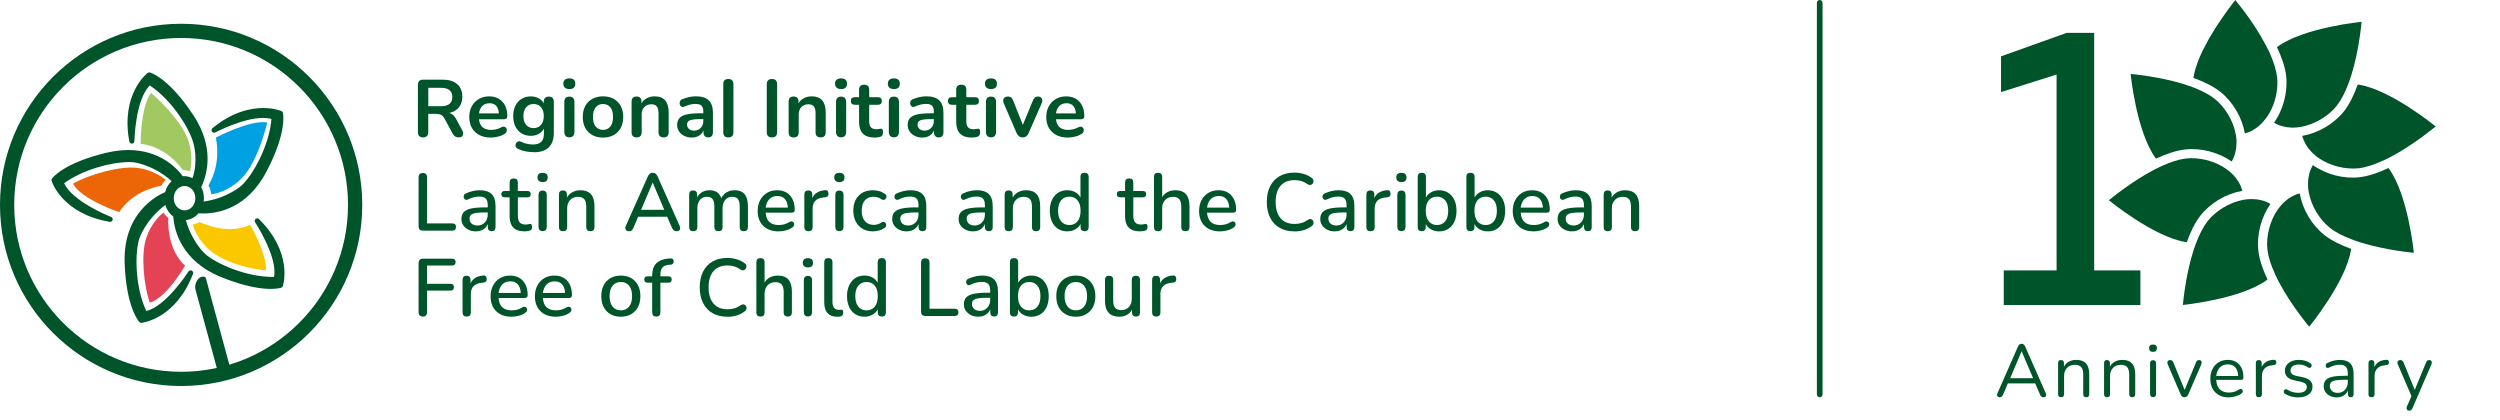
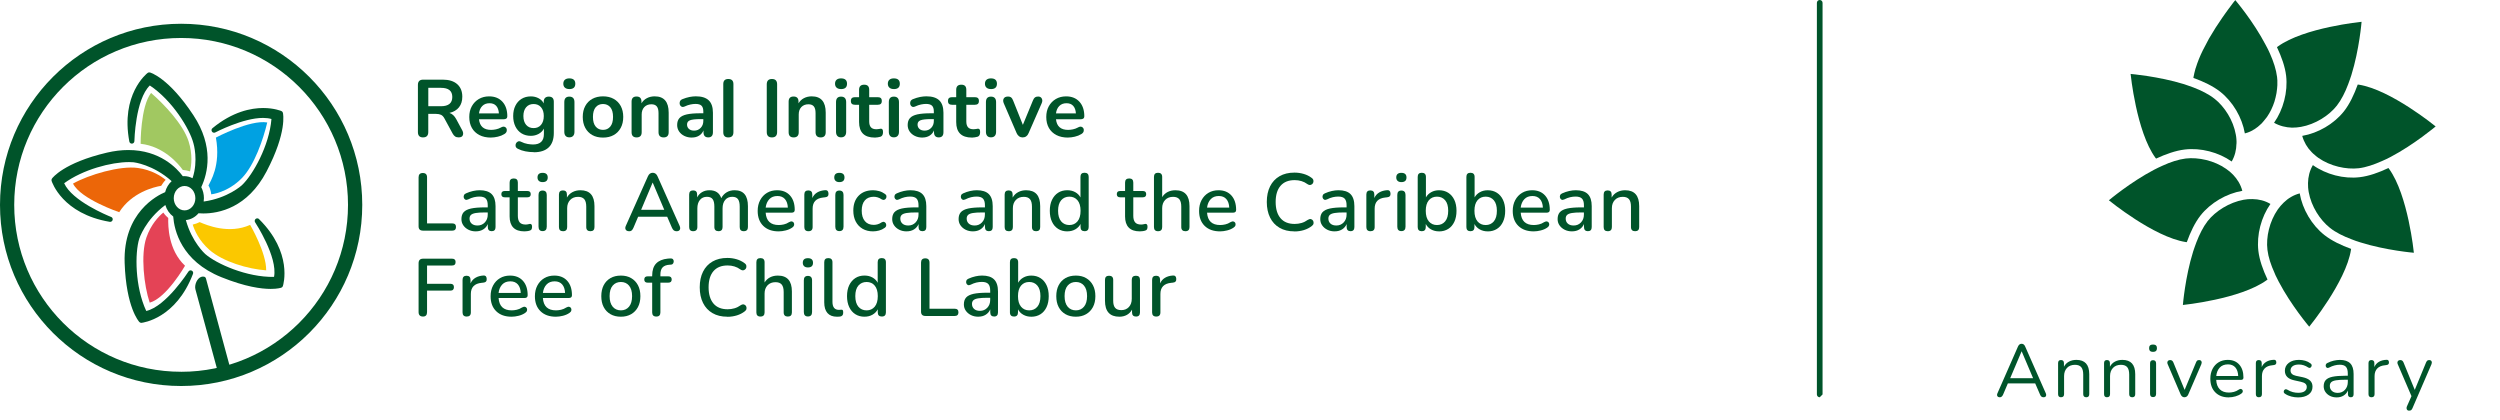
<svg xmlns="http://www.w3.org/2000/svg" width="256" height="43" viewBox="0 0 256 43" fill="none">
  <g clip-path="url(#clip0_2713_6082)">
    <path d="M204.782 40.68C204.661 40.68 204.576 40.639 204.529 40.56C204.483 40.48 204.488 40.376 204.546 40.255L206.641 35.485C206.723 35.298 206.846 35.202 207.013 35.202C207.09 35.202 207.159 35.224 207.221 35.268C207.285 35.312 207.337 35.383 207.378 35.485L209.481 40.255C209.536 40.376 209.544 40.48 209.503 40.56C209.462 40.639 209.382 40.68 209.259 40.68C209.168 40.68 209.095 40.656 209.037 40.609C208.982 40.56 208.935 40.491 208.9 40.401L208.403 39.257H205.606L205.119 40.401C205.036 40.59 204.924 40.683 204.776 40.683L204.782 40.68ZM207.008 35.986L205.843 38.728H208.189L207.024 35.986H207.008Z" fill="#00542A" />
    <path d="M211.052 40.68C210.849 40.68 210.748 40.573 210.748 40.359V37.182C210.748 36.973 210.846 36.869 211.043 36.869C211.241 36.869 211.348 36.973 211.348 37.182V37.554C211.469 37.321 211.642 37.146 211.866 37.028C212.088 36.91 212.34 36.852 212.62 36.852C213.5 36.852 213.939 37.341 213.939 38.317V40.359C213.939 40.573 213.838 40.68 213.635 40.68C213.432 40.68 213.322 40.573 213.322 40.359V38.355C213.322 38.01 213.254 37.757 213.119 37.598C212.985 37.439 212.771 37.357 212.475 37.357C212.135 37.357 211.864 37.461 211.663 37.672C211.463 37.883 211.362 38.163 211.362 38.514V40.357C211.362 40.571 211.257 40.677 211.049 40.677L211.052 40.68Z" fill="#00542A" />
    <path d="M215.76 40.68C215.557 40.68 215.456 40.573 215.456 40.359V37.182C215.456 36.973 215.554 36.869 215.751 36.869C215.949 36.869 216.056 36.973 216.056 37.182V37.554C216.176 37.321 216.35 37.146 216.574 37.028C216.796 36.91 217.048 36.852 217.328 36.852C218.208 36.852 218.647 37.341 218.647 38.317V40.359C218.647 40.573 218.545 40.68 218.342 40.68C218.14 40.68 218.03 40.573 218.03 40.359V38.355C218.03 38.01 217.962 37.757 217.827 37.598C217.693 37.439 217.479 37.357 217.183 37.357C216.843 37.357 216.572 37.461 216.371 37.672C216.171 37.883 216.069 38.163 216.069 38.514V40.357C216.069 40.571 215.965 40.677 215.757 40.677L215.76 40.68Z" fill="#00542A" />
    <path d="M220.47 36.033C220.201 36.033 220.067 35.907 220.067 35.652C220.067 35.397 220.201 35.279 220.47 35.279C220.739 35.279 220.873 35.403 220.873 35.652C220.873 35.902 220.739 36.033 220.47 36.033ZM220.47 40.664C220.267 40.664 220.166 40.552 220.166 40.33V37.212C220.166 36.993 220.267 36.883 220.47 36.883C220.673 36.883 220.783 36.993 220.783 37.212V40.33C220.783 40.555 220.678 40.664 220.47 40.664Z" fill="#00542A" />
    <path d="M223.693 40.681C223.514 40.681 223.383 40.582 223.295 40.384L221.976 37.305C221.923 37.187 221.921 37.086 221.968 37.001C222.014 36.916 222.105 36.872 222.242 36.872C222.379 36.872 222.489 36.954 222.554 37.116L223.706 39.926L224.871 37.116C224.907 37.026 224.948 36.96 224.992 36.924C225.038 36.889 225.105 36.872 225.189 36.872C225.307 36.872 225.384 36.916 225.425 37.001C225.466 37.089 225.463 37.187 225.417 37.297L224.084 40.382C224.002 40.579 223.87 40.678 223.687 40.678L223.693 40.681Z" fill="#00542A" />
    <path d="M228.235 40.694C227.651 40.694 227.188 40.524 226.848 40.178C226.508 39.836 226.338 39.37 226.338 38.78C226.338 38.399 226.415 38.062 226.565 37.771C226.719 37.48 226.927 37.253 227.193 37.094C227.459 36.935 227.769 36.852 228.12 36.852C228.622 36.852 229.017 37.014 229.301 37.335C229.587 37.659 229.729 38.1 229.729 38.665C229.729 38.821 229.642 38.901 229.464 38.901H226.941C226.961 39.323 227.084 39.644 227.306 39.866C227.528 40.088 227.841 40.198 228.235 40.198C228.402 40.198 228.573 40.176 228.745 40.132C228.918 40.088 229.085 40.011 229.247 39.899C229.365 39.822 229.461 39.808 229.54 39.852C229.62 39.899 229.659 39.967 229.661 40.06C229.661 40.154 229.611 40.236 229.505 40.307C229.338 40.431 229.137 40.524 228.907 40.59C228.677 40.656 228.452 40.688 228.232 40.688L228.235 40.694ZM228.134 37.313C227.783 37.313 227.506 37.423 227.303 37.639C227.1 37.859 226.98 38.144 226.944 38.5H229.192C229.176 38.125 229.079 37.831 228.899 37.623C228.718 37.415 228.463 37.31 228.134 37.31V37.313Z" fill="#00542A" />
    <path d="M231.312 40.681C231.104 40.681 230.999 40.574 230.999 40.36V37.182C230.999 36.974 231.098 36.87 231.296 36.87C231.493 36.87 231.6 36.974 231.6 37.182V37.585C231.701 37.352 231.858 37.174 232.071 37.048C232.285 36.922 232.537 36.856 232.834 36.845C232.995 36.828 233.083 36.911 233.094 37.089C233.11 37.267 233.018 37.366 232.82 37.385L232.697 37.401C232.345 37.432 232.08 37.541 231.896 37.733C231.712 37.925 231.622 38.183 231.622 38.515V40.357C231.622 40.571 231.518 40.678 231.309 40.678L231.312 40.681Z" fill="#00542A" />
    <path d="M235.32 40.694C235.092 40.694 234.862 40.664 234.632 40.606C234.402 40.549 234.185 40.453 233.988 40.321C233.897 40.266 233.851 40.192 233.854 40.104C233.854 40.017 233.889 39.945 233.958 39.896C234.023 39.847 234.108 39.847 234.21 39.896C234.407 40.019 234.599 40.102 234.785 40.151C234.972 40.2 235.156 40.222 235.337 40.222C235.627 40.222 235.844 40.17 235.992 40.063C236.14 39.956 236.214 39.811 236.214 39.63C236.214 39.487 236.165 39.375 236.069 39.29C235.972 39.205 235.819 39.142 235.611 39.095L234.917 38.942C234.287 38.805 233.971 38.478 233.971 37.966C233.971 37.631 234.106 37.362 234.372 37.157C234.638 36.951 234.988 36.852 235.419 36.852C235.638 36.852 235.849 36.883 236.052 36.94C236.255 36.998 236.439 37.091 236.601 37.217C236.686 37.278 236.724 37.352 236.716 37.439C236.705 37.527 236.667 37.593 236.598 37.642C236.529 37.692 236.447 37.683 236.351 37.623C236.197 37.522 236.044 37.447 235.885 37.398C235.726 37.349 235.573 37.327 235.419 37.327C235.134 37.327 234.92 37.382 234.772 37.494C234.624 37.607 234.55 37.752 234.55 37.936C234.55 38.221 234.739 38.404 235.114 38.484L235.808 38.629C236.132 38.7 236.379 38.813 236.549 38.969C236.718 39.126 236.801 39.334 236.801 39.597C236.801 39.937 236.667 40.206 236.398 40.401C236.129 40.595 235.77 40.694 235.323 40.694H235.32Z" fill="#00542A" />
    <path d="M239.282 40.694C239.027 40.694 238.802 40.645 238.599 40.546C238.399 40.447 238.24 40.31 238.122 40.138C238.004 39.965 237.946 39.773 237.946 39.559C237.946 39.29 238.015 39.076 238.155 38.92C238.295 38.764 238.525 38.649 238.849 38.58C239.172 38.512 239.611 38.476 240.17 38.476H240.414V38.24C240.414 37.925 240.348 37.697 240.219 37.557C240.091 37.418 239.882 37.349 239.6 37.349C239.422 37.349 239.243 37.371 239.063 37.418C238.882 37.464 238.695 37.538 238.503 37.64C238.416 37.686 238.344 37.694 238.286 37.667C238.229 37.64 238.188 37.593 238.166 37.53C238.144 37.467 238.144 37.401 238.166 37.333C238.188 37.264 238.237 37.212 238.314 37.176C238.534 37.064 238.753 36.984 238.972 36.932C239.194 36.883 239.403 36.855 239.6 36.855C240.077 36.855 240.43 36.973 240.663 37.206C240.894 37.44 241.009 37.804 241.009 38.295V40.36C241.009 40.573 240.916 40.68 240.727 40.68C240.529 40.68 240.43 40.573 240.43 40.36V39.987C240.334 40.206 240.187 40.379 239.986 40.505C239.786 40.631 239.55 40.694 239.282 40.694ZM239.38 40.231C239.685 40.231 239.935 40.127 240.126 39.915C240.318 39.704 240.417 39.436 240.417 39.112V38.884H240.181C239.77 38.884 239.446 38.904 239.211 38.942C238.975 38.98 238.81 39.046 238.714 39.139C238.618 39.233 238.574 39.361 238.574 39.523C238.574 39.732 238.646 39.902 238.791 40.033C238.936 40.165 239.134 40.231 239.38 40.231Z" fill="#00542A" />
    <path d="M242.846 40.681C242.638 40.681 242.534 40.574 242.534 40.36V37.182C242.534 36.974 242.633 36.87 242.83 36.87C243.027 36.87 243.134 36.974 243.134 37.182V37.585C243.235 37.352 243.392 37.174 243.606 37.048C243.82 36.922 244.072 36.856 244.368 36.845C244.53 36.828 244.618 36.911 244.628 37.089C244.645 37.267 244.551 37.366 244.354 37.385L244.231 37.401C243.88 37.432 243.614 37.541 243.43 37.733C243.246 37.925 243.156 38.183 243.156 38.515V40.357C243.156 40.571 243.052 40.678 242.844 40.678L242.846 40.681Z" fill="#00542A" />
    <path d="M246.696 42.051C246.578 42.051 246.502 42.008 246.46 41.917C246.42 41.829 246.422 41.728 246.469 41.615L246.935 40.565L245.534 37.305C245.482 37.187 245.482 37.086 245.531 37.001C245.58 36.916 245.671 36.872 245.808 36.872C245.945 36.872 246.055 36.954 246.121 37.116L247.272 39.926L248.429 37.116C248.471 37.026 248.514 36.96 248.559 36.924C248.605 36.889 248.671 36.872 248.756 36.872C248.874 36.872 248.95 36.916 248.992 37.001C249.032 37.089 249.03 37.187 248.983 37.297L247.034 41.807C246.992 41.898 246.949 41.961 246.899 41.997C246.85 42.032 246.784 42.049 246.696 42.049V42.051Z" fill="#00542A" />
-     <path d="M214.441 27.69H219.177V31.235H205.184V27.69H210.594V7.634L204.905 9.429V5.769L211.623 3.367H214.444V27.693L214.441 27.69Z" fill="#00542A" />
    <path d="M229.014 14.704C229.003 15.343 228.855 15.971 228.525 16.538C227.179 15.589 225.353 15.112 223.708 15.312C222.781 15.422 221.773 15.781 220.786 16.239C220.767 16.22 220.736 16.19 220.717 16.16C218.762 13.478 218.175 7.572 218.175 7.572C218.175 7.572 221.027 7.811 223.65 8.62C223.802 8.669 223.96 8.729 224.109 8.779C224.268 8.828 224.427 8.888 224.588 8.949C225.417 9.267 226.184 9.648 226.773 10.117C227.802 10.926 228.69 12.321 228.948 13.788C228.978 13.939 228.998 14.087 229.008 14.246C229.019 14.397 229.027 14.556 229.019 14.704H229.014Z" fill="#00542A" />
    <path d="M229.611 19.541C227.985 19.821 226.359 20.767 225.334 22.064C224.755 22.801 224.298 23.769 223.928 24.797C223.889 24.797 223.859 24.797 223.818 24.786C220.536 24.268 215.949 20.509 215.949 20.509C215.949 20.509 218.134 18.664 220.566 17.389C220.706 17.309 220.854 17.238 221.005 17.169C221.156 17.09 221.303 17.03 221.455 16.961C222.26 16.591 223.081 16.322 223.818 16.232C225.115 16.081 226.741 16.44 227.955 17.29C228.084 17.381 228.205 17.468 228.325 17.57C228.446 17.671 228.555 17.778 228.665 17.888C229.104 18.346 229.444 18.894 229.614 19.544L229.611 19.541Z" fill="#00542A" />
    <path d="M231.257 25.694C231.367 26.632 231.726 27.638 232.194 28.625C232.164 28.644 232.145 28.666 232.115 28.685C229.423 30.64 223.527 31.23 223.527 31.23C223.527 31.23 223.758 28.378 224.575 25.765C224.624 25.606 224.674 25.456 224.734 25.296C224.784 25.137 224.843 24.978 224.904 24.828C225.222 24 225.603 23.232 226.061 22.642C226.87 21.614 228.276 20.729 229.741 20.457C229.891 20.438 230.039 20.416 230.19 20.397C230.349 20.386 230.5 20.386 230.659 20.386C231.298 20.397 231.926 20.545 232.493 20.885C231.544 22.231 231.068 24.046 231.257 25.691V25.694Z" fill="#00542A" />
    <path d="M240.752 25.486C240.74 25.516 240.74 25.554 240.74 25.584C240.223 28.866 236.464 33.453 236.464 33.453C236.464 33.453 234.618 31.279 233.343 28.847C233.263 28.696 233.193 28.559 233.124 28.408C233.044 28.258 232.973 28.11 232.915 27.951C232.546 27.142 232.277 26.336 232.186 25.587C232.027 24.29 232.394 22.675 233.244 21.45C233.335 21.329 233.426 21.2 233.524 21.09C233.623 20.97 233.733 20.86 233.845 20.75C234.303 20.301 234.851 19.972 235.49 19.802C235.769 21.417 236.716 23.043 238.023 24.071C238.761 24.649 239.729 25.118 240.757 25.486H240.752Z" fill="#00542A" />
    <path d="M247.184 25.883C247.184 25.883 244.332 25.645 241.719 24.825C241.561 24.775 241.401 24.726 241.251 24.674C241.091 24.614 240.933 24.553 240.782 24.496C239.954 24.186 239.186 23.808 238.596 23.339C237.569 22.53 236.672 21.134 236.411 19.667C236.381 19.517 236.37 19.358 236.351 19.209C236.34 19.059 236.34 18.9 236.34 18.752C236.351 18.113 236.499 17.485 236.839 16.906C238.185 17.863 240 18.343 241.646 18.143C242.572 18.033 243.589 17.674 244.577 17.205C244.596 17.235 244.615 17.265 244.637 17.285C246.592 19.977 247.179 25.88 247.179 25.88L247.184 25.883Z" fill="#00542A" />
    <path d="M249.408 12.949C249.408 12.949 247.222 14.794 244.802 16.069C244.651 16.138 244.503 16.22 244.363 16.289C244.204 16.357 244.053 16.429 243.905 16.497C243.096 16.856 242.29 17.136 241.542 17.227C240.245 17.377 238.619 17.018 237.404 16.168C237.275 16.078 237.154 15.979 237.045 15.88C236.924 15.782 236.806 15.68 236.705 15.57C236.255 15.113 235.926 14.553 235.748 13.914C237.374 13.635 239 12.689 240.026 11.392C240.604 10.654 241.061 9.686 241.432 8.658C241.473 8.658 241.5 8.658 241.542 8.669C244.823 9.187 249.41 12.947 249.41 12.947L249.408 12.949Z" fill="#00542A" />
    <path d="M241.826 2.229C241.826 2.229 241.596 5.073 240.779 7.694C240.729 7.853 240.68 8.004 240.62 8.163C240.571 8.322 240.51 8.473 240.45 8.632C240.14 9.46 239.751 10.227 239.293 10.817C238.484 11.845 237.08 12.731 235.624 12.991C235.465 13.021 235.314 13.041 235.167 13.052C235.007 13.063 234.857 13.071 234.697 13.071C234.07 13.052 233.442 12.901 232.863 12.572C233.809 11.226 234.289 9.41 234.1 7.765C233.99 6.828 233.631 5.821 233.162 4.834C233.192 4.815 233.212 4.785 233.242 4.766C235.934 2.811 241.829 2.232 241.829 2.232L241.826 2.229Z" fill="#00542A" />
    <path d="M233.201 8.601V8.722C233.19 8.96 233.16 9.221 233.122 9.47C233.111 9.511 233.111 9.55 233.102 9.591C233.053 9.851 232.992 10.109 232.913 10.37C232.913 10.38 232.902 10.4 232.902 10.411C232.724 10.959 232.475 11.488 232.146 11.965C232.146 11.976 232.134 11.984 232.126 11.995C232.126 11.995 232.123 11.999 232.115 12.006C232.025 12.135 231.926 12.245 231.828 12.366C231.737 12.464 231.668 12.566 231.577 12.653C231.577 12.653 231.574 12.657 231.567 12.664C231.556 12.684 231.537 12.695 231.518 12.706C231.317 12.906 231.098 13.076 230.871 13.224C230.632 13.375 230.382 13.504 230.103 13.594H230.092C230.023 13.624 229.941 13.643 229.873 13.662C229.593 12.037 228.646 10.411 227.339 9.385C226.601 8.807 225.633 8.349 224.605 7.979C224.616 7.948 224.616 7.91 224.616 7.88C224.635 7.789 224.665 7.702 224.677 7.611V7.592C224.688 7.562 224.696 7.532 224.696 7.501C224.737 7.342 224.775 7.172 224.825 7.002C224.835 6.992 224.835 6.972 224.844 6.961C225.022 6.372 225.271 5.755 225.573 5.146C225.774 4.749 225.982 4.348 226.201 3.951C226.651 3.172 227.128 2.435 227.558 1.818C227.668 1.667 227.766 1.519 227.868 1.379C227.969 1.239 228.057 1.11 228.148 0.99C228.367 0.691 228.556 0.441 228.685 0.271C228.745 0.203 228.784 0.151 228.814 0.112C228.833 0.093 228.844 0.071 228.863 0.052C228.882 0.022 228.894 0.011 228.894 0.011C228.894 0.011 230.747 2.185 232.013 4.617C232.093 4.757 232.165 4.905 232.244 5.056C232.312 5.207 232.384 5.355 232.452 5.505C232.812 6.322 233.08 7.131 233.171 7.88C233.201 8.11 233.212 8.36 233.201 8.609V8.601Z" fill="#00542A" />
-     <path d="M186.34 40.681C186.181 40.681 186.049 40.552 186.049 40.39V0.291C186.049 0.132 186.178 0 186.34 0C186.502 0 186.63 0.129 186.63 0.291V40.39C186.63 40.549 186.502 40.681 186.34 40.681Z" fill="#00542A" />
+     <path d="M186.34 40.681C186.181 40.681 186.049 40.552 186.049 40.39V0.291C186.049 0.132 186.178 0 186.34 0C186.502 0 186.63 0.129 186.63 0.291V40.39Z" fill="#00542A" />
    <path d="M43.326 14.072C42.973 14.072 42.794 13.889 42.794 13.524V8.695C42.794 8.336 42.973 8.155 43.335 8.155H45.333C45.975 8.155 46.468 8.309 46.817 8.616C47.165 8.923 47.34 9.353 47.34 9.905C47.34 10.341 47.228 10.702 47 10.988C46.773 11.273 46.447 11.465 46.022 11.563C46.304 11.651 46.537 11.865 46.718 12.202L47.34 13.357C47.434 13.535 47.453 13.697 47.395 13.845C47.338 13.995 47.195 14.069 46.968 14.069C46.819 14.069 46.696 14.037 46.603 13.973C46.51 13.911 46.427 13.812 46.353 13.68L45.514 12.136C45.416 11.947 45.298 11.824 45.161 11.758C45.026 11.695 44.854 11.662 44.642 11.662H43.855V13.521C43.855 13.886 43.677 14.069 43.326 14.069V14.072ZM43.858 10.878H45.152C45.926 10.878 46.315 10.563 46.315 9.932C46.315 9.301 45.928 8.994 45.152 8.994H43.858V10.878Z" fill="#00542A" />
    <path d="M50.277 14.088C49.819 14.088 49.421 14.003 49.09 13.83C48.758 13.657 48.5 13.416 48.322 13.101C48.144 12.786 48.053 12.413 48.053 11.982C48.053 11.552 48.141 11.195 48.314 10.88C48.489 10.565 48.728 10.318 49.035 10.137C49.342 9.959 49.69 9.868 50.085 9.868C50.661 9.868 51.113 10.052 51.448 10.416C51.782 10.781 51.949 11.28 51.949 11.908C51.949 12.114 51.818 12.215 51.552 12.215H49.048C49.125 12.939 49.539 13.301 50.293 13.301C50.439 13.301 50.6 13.282 50.779 13.246C50.957 13.21 51.127 13.147 51.289 13.06C51.434 12.977 51.554 12.95 51.653 12.98C51.752 13.01 51.823 13.071 51.864 13.158C51.906 13.246 51.911 13.345 51.881 13.452C51.851 13.559 51.771 13.652 51.645 13.729C51.45 13.849 51.228 13.94 50.976 13.997C50.724 14.055 50.491 14.085 50.277 14.085V14.088ZM50.126 10.57C49.822 10.57 49.575 10.663 49.389 10.852C49.199 11.042 49.087 11.294 49.048 11.615H51.088C51.066 11.277 50.973 11.02 50.812 10.839C50.647 10.658 50.419 10.57 50.126 10.57Z" fill="#00542A" />
    <path d="M54.664 15.58C54.365 15.58 54.078 15.552 53.798 15.497C53.518 15.443 53.266 15.357 53.038 15.24C52.904 15.174 52.827 15.089 52.803 14.987C52.778 14.886 52.786 14.787 52.833 14.694C52.877 14.601 52.945 14.532 53.036 14.491C53.126 14.45 53.225 14.453 53.332 14.505C53.576 14.626 53.806 14.705 54.025 14.741C54.242 14.776 54.431 14.795 54.585 14.795C55.325 14.795 55.695 14.439 55.695 13.726V13.169C55.58 13.397 55.399 13.575 55.16 13.71C54.919 13.841 54.653 13.91 54.36 13.91C53.995 13.91 53.677 13.825 53.406 13.658C53.134 13.49 52.926 13.252 52.775 12.947C52.627 12.643 52.55 12.289 52.55 11.886C52.55 11.483 52.624 11.13 52.775 10.828C52.923 10.526 53.134 10.291 53.406 10.123C53.677 9.956 53.995 9.871 54.36 9.871C54.653 9.871 54.916 9.934 55.155 10.063C55.394 10.189 55.566 10.365 55.679 10.587V10.414C55.679 10.241 55.725 10.112 55.816 10.025C55.906 9.937 56.032 9.893 56.194 9.893C56.537 9.893 56.71 10.066 56.71 10.417V13.611C56.71 14.269 56.534 14.762 56.186 15.094C55.838 15.426 55.331 15.591 54.667 15.591L54.664 15.58ZM54.639 13.117C54.96 13.117 55.215 13.008 55.402 12.786C55.588 12.564 55.684 12.262 55.684 11.881C55.684 11.5 55.591 11.201 55.402 10.982C55.213 10.762 54.96 10.652 54.639 10.652C54.319 10.652 54.064 10.762 53.877 10.982C53.691 11.201 53.595 11.5 53.595 11.881C53.595 12.262 53.688 12.564 53.877 12.786C54.066 13.008 54.319 13.117 54.639 13.117Z" fill="#00542A" />
    <path d="M58.297 9.12C58.103 9.12 57.952 9.071 57.845 8.975C57.738 8.879 57.683 8.745 57.683 8.572C57.683 8.399 57.738 8.259 57.845 8.166C57.952 8.073 58.103 8.026 58.297 8.026C58.706 8.026 58.911 8.21 58.911 8.575C58.911 8.939 58.706 9.123 58.297 9.123V9.12ZM58.297 14.064C58.13 14.064 58.004 14.015 57.916 13.916C57.828 13.817 57.785 13.677 57.785 13.502V10.458C57.785 10.083 57.955 9.894 58.3 9.894C58.645 9.894 58.824 10.083 58.824 10.458V13.502C58.824 13.68 58.78 13.817 58.689 13.916C58.599 14.015 58.47 14.064 58.3 14.064H58.297Z" fill="#00542A" />
    <path d="M61.747 14.089C61.327 14.089 60.962 14.004 60.653 13.831C60.343 13.658 60.102 13.414 59.932 13.096C59.759 12.778 59.674 12.402 59.674 11.972C59.674 11.541 59.759 11.169 59.932 10.853C60.102 10.538 60.343 10.294 60.653 10.124C60.962 9.954 61.327 9.866 61.747 9.866C62.166 9.866 62.531 9.951 62.841 10.124C63.151 10.297 63.392 10.538 63.562 10.853C63.732 11.169 63.82 11.541 63.82 11.972C63.82 12.402 63.735 12.778 63.562 13.096C63.389 13.414 63.151 13.658 62.841 13.831C62.531 14.004 62.166 14.089 61.747 14.089ZM61.747 13.299C62.056 13.299 62.303 13.187 62.492 12.964C62.679 12.74 62.775 12.411 62.775 11.972C62.775 11.533 62.682 11.199 62.492 10.979C62.303 10.76 62.056 10.65 61.747 10.65C61.437 10.65 61.187 10.76 61.001 10.979C60.815 11.199 60.718 11.528 60.718 11.972C60.718 12.416 60.812 12.74 61.001 12.964C61.19 13.189 61.44 13.299 61.747 13.299Z" fill="#00542A" />
    <path d="M65.19 14.072C64.847 14.072 64.674 13.894 64.674 13.54V10.406C64.674 10.058 64.842 9.883 65.179 9.883C65.516 9.883 65.686 10.055 65.686 10.406V10.579C65.823 10.346 66.012 10.171 66.245 10.05C66.478 9.929 66.744 9.866 67.038 9.866C67.995 9.866 68.472 10.423 68.472 11.533V13.54C68.472 13.894 68.299 14.072 67.956 14.072C67.614 14.072 67.433 13.894 67.433 13.54V11.583C67.433 11.267 67.372 11.037 67.254 10.894C67.136 10.752 66.953 10.678 66.703 10.678C66.399 10.678 66.158 10.774 65.977 10.963C65.796 11.155 65.708 11.407 65.708 11.723V13.54C65.708 13.894 65.532 14.072 65.184 14.072H65.19Z" fill="#00542A" />
    <path d="M70.86 14.088C70.567 14.088 70.306 14.031 70.076 13.918C69.846 13.806 69.668 13.652 69.536 13.458C69.407 13.266 69.341 13.047 69.341 12.803C69.341 12.504 69.418 12.268 69.574 12.092C69.728 11.92 69.98 11.794 70.328 11.714C70.677 11.637 71.145 11.599 71.73 11.599H72.02V11.423C72.02 11.146 71.96 10.949 71.837 10.826C71.716 10.705 71.51 10.642 71.222 10.642C71.063 10.642 70.888 10.661 70.704 10.7C70.518 10.738 70.323 10.804 70.12 10.9C69.986 10.96 69.876 10.968 69.788 10.922C69.701 10.875 69.64 10.801 69.61 10.697C69.58 10.595 69.585 10.491 69.626 10.387C69.668 10.283 69.753 10.203 69.879 10.154C70.134 10.05 70.378 9.976 70.614 9.929C70.849 9.885 71.063 9.863 71.255 9.863C71.847 9.863 72.286 10 72.574 10.275C72.862 10.549 73.004 10.974 73.004 11.547V13.537C73.004 13.891 72.845 14.069 72.525 14.069C72.204 14.069 72.037 13.891 72.037 13.537V13.354C71.943 13.581 71.793 13.759 71.59 13.888C71.384 14.017 71.14 14.083 70.86 14.083V14.088ZM71.077 13.376C71.348 13.376 71.573 13.282 71.751 13.093C71.932 12.904 72.02 12.668 72.02 12.38V12.197H71.738C71.217 12.197 70.858 12.238 70.655 12.317C70.452 12.397 70.353 12.542 70.353 12.753C70.353 12.937 70.416 13.085 70.545 13.2C70.671 13.315 70.849 13.376 71.077 13.376Z" fill="#00542A" />
    <path d="M74.578 14.072C74.236 14.072 74.063 13.893 74.063 13.54V8.613C74.063 8.264 74.233 8.089 74.578 8.089C74.924 8.089 75.102 8.262 75.102 8.613V13.54C75.102 13.893 74.926 14.072 74.578 14.072Z" fill="#00542A" />
    <path d="M79.048 14.072C78.694 14.072 78.516 13.888 78.516 13.523V8.637C78.516 8.273 78.694 8.089 79.048 8.089C79.401 8.089 79.577 8.27 79.577 8.637V13.523C79.577 13.888 79.398 14.072 79.048 14.072Z" fill="#00542A" />
    <path d="M81.272 14.072C80.928 14.072 80.756 13.894 80.756 13.54V10.406C80.756 10.058 80.923 9.883 81.26 9.883C81.598 9.883 81.767 10.055 81.767 10.406V10.579C81.904 10.346 82.094 10.171 82.326 10.05C82.56 9.929 82.826 9.866 83.12 9.866C84.076 9.866 84.553 10.423 84.553 11.533V13.54C84.553 13.894 84.38 14.072 84.038 14.072C83.695 14.072 83.514 13.894 83.514 13.54V11.583C83.514 11.267 83.454 11.037 83.336 10.894C83.218 10.752 83.034 10.678 82.785 10.678C82.481 10.678 82.24 10.774 82.058 10.963C81.877 11.155 81.79 11.407 81.79 11.723V13.54C81.79 13.894 81.614 14.072 81.266 14.072H81.272Z" fill="#00542A" />
    <path d="M86.121 9.12C85.927 9.12 85.776 9.071 85.669 8.975C85.562 8.879 85.507 8.745 85.507 8.572C85.507 8.399 85.562 8.259 85.669 8.166C85.776 8.073 85.927 8.026 86.121 8.026C86.53 8.026 86.735 8.21 86.735 8.575C86.735 8.939 86.53 9.123 86.121 9.123V9.12ZM86.121 14.064C85.954 14.064 85.828 14.015 85.74 13.916C85.652 13.817 85.609 13.677 85.609 13.502V10.458C85.609 10.083 85.778 9.894 86.124 9.894C86.47 9.894 86.647 10.083 86.647 10.458V13.502C86.647 13.68 86.604 13.817 86.513 13.916C86.423 14.015 86.294 14.064 86.124 14.064H86.121Z" fill="#00542A" />
    <path d="M89.579 14.088C88.507 14.088 87.969 13.559 87.969 12.495V10.729H87.539C87.263 10.729 87.126 10.6 87.126 10.34C87.126 10.079 87.263 9.951 87.539 9.951H87.969V9.197C87.969 8.848 88.145 8.673 88.493 8.673C88.841 8.673 89.006 8.846 89.006 9.197V9.951H89.886C90.163 9.951 90.3 10.079 90.3 10.34C90.3 10.6 90.161 10.729 89.886 10.729H89.006V12.437C89.006 12.703 89.064 12.901 89.182 13.035C89.297 13.169 89.486 13.235 89.747 13.235C89.84 13.235 89.924 13.227 89.996 13.211C90.068 13.194 90.13 13.183 90.188 13.178C90.254 13.172 90.309 13.194 90.355 13.241C90.399 13.287 90.421 13.383 90.421 13.526C90.421 13.636 90.402 13.734 90.366 13.819C90.33 13.904 90.265 13.965 90.172 13.998C90.1 14.019 90.004 14.039 89.889 14.061C89.774 14.08 89.672 14.091 89.582 14.091L89.579 14.088Z" fill="#00542A" />
    <path d="M91.529 9.12C91.334 9.12 91.183 9.071 91.076 8.975C90.969 8.879 90.914 8.745 90.914 8.572C90.914 8.399 90.969 8.259 91.076 8.166C91.183 8.073 91.334 8.026 91.529 8.026C91.937 8.026 92.142 8.21 92.142 8.575C92.142 8.939 91.937 9.123 91.529 9.123V9.12ZM91.529 14.064C91.361 14.064 91.235 14.015 91.147 13.916C91.059 13.817 91.016 13.677 91.016 13.502V10.458C91.016 10.083 91.186 9.894 91.532 9.894C91.877 9.894 92.055 10.083 92.055 10.458V13.502C92.055 13.68 92.011 13.817 91.92 13.916C91.83 14.015 91.701 14.064 91.532 14.064H91.529Z" fill="#00542A" />
    <path d="M94.465 14.088C94.172 14.088 93.912 14.031 93.681 13.918C93.45 13.806 93.273 13.652 93.141 13.458C93.012 13.266 92.946 13.047 92.946 12.803C92.946 12.504 93.022 12.268 93.179 12.092C93.332 11.92 93.585 11.794 93.933 11.714C94.281 11.637 94.75 11.599 95.334 11.599H95.625V11.423C95.625 11.146 95.565 10.949 95.441 10.826C95.321 10.705 95.115 10.642 94.827 10.642C94.668 10.642 94.492 10.661 94.308 10.7C94.123 10.738 93.928 10.804 93.725 10.9C93.591 10.96 93.481 10.968 93.393 10.922C93.305 10.875 93.245 10.801 93.215 10.697C93.185 10.595 93.19 10.491 93.231 10.387C93.273 10.283 93.358 10.203 93.484 10.154C93.738 10.05 93.982 9.976 94.218 9.929C94.454 9.885 94.668 9.863 94.859 9.863C95.452 9.863 95.891 10 96.179 10.275C96.466 10.549 96.609 10.974 96.609 11.547V13.537C96.609 13.891 96.45 14.069 96.129 14.069C95.808 14.069 95.642 13.891 95.642 13.537V13.354C95.548 13.581 95.397 13.759 95.195 13.888C94.989 14.017 94.744 14.083 94.465 14.083V14.088ZM94.682 13.376C94.953 13.376 95.178 13.282 95.356 13.093C95.537 12.904 95.625 12.668 95.625 12.38V12.197H95.343C94.821 12.197 94.463 12.238 94.26 12.317C94.057 12.397 93.958 12.542 93.958 12.753C93.958 12.937 94.021 13.085 94.15 13.2C94.276 13.315 94.454 13.376 94.682 13.376Z" fill="#00542A" />
    <path d="M99.524 14.088C98.452 14.088 97.915 13.559 97.915 12.495V10.729H97.484C97.207 10.729 97.07 10.6 97.07 10.34C97.07 10.079 97.207 9.951 97.484 9.951H97.915V9.197C97.915 8.848 98.09 8.673 98.438 8.673C98.787 8.673 98.951 8.846 98.951 9.197V9.951H99.831C100.108 9.951 100.245 10.079 100.245 10.34C100.245 10.6 100.105 10.729 99.831 10.729H98.951V12.437C98.951 12.703 99.009 12.901 99.127 13.035C99.242 13.169 99.431 13.235 99.691 13.235C99.785 13.235 99.87 13.227 99.94 13.211C100.012 13.194 100.075 13.183 100.133 13.178C100.199 13.172 100.253 13.194 100.3 13.241C100.344 13.287 100.365 13.383 100.365 13.526C100.365 13.636 100.346 13.734 100.311 13.819C100.275 13.904 100.21 13.965 100.116 13.998C100.045 14.019 99.949 14.039 99.833 14.061C99.718 14.08 99.617 14.091 99.526 14.091L99.524 14.088Z" fill="#00542A" />
    <path d="M101.473 9.12C101.279 9.12 101.127 9.071 101.02 8.975C100.913 8.879 100.859 8.745 100.859 8.572C100.859 8.399 100.913 8.259 101.02 8.166C101.127 8.073 101.279 8.026 101.473 8.026C101.881 8.026 102.087 8.21 102.087 8.575C102.087 8.939 101.881 9.123 101.473 9.123V9.12ZM101.473 14.064C101.306 14.064 101.18 14.015 101.092 13.916C101.004 13.817 100.96 13.677 100.96 13.502V10.458C100.96 10.083 101.13 9.894 101.476 9.894C101.821 9.894 101.999 10.083 101.999 10.458V13.502C101.999 13.68 101.956 13.817 101.865 13.916C101.774 14.015 101.646 14.064 101.476 14.064H101.473Z" fill="#00542A" />
    <path d="M104.717 14.072C104.44 14.072 104.237 13.926 104.103 13.633L102.785 10.573C102.708 10.389 102.705 10.23 102.779 10.093C102.853 9.956 103.004 9.885 103.231 9.885C103.357 9.885 103.462 9.915 103.539 9.973C103.615 10.03 103.684 10.14 103.747 10.302L104.742 12.788L105.77 10.293C105.831 10.14 105.902 10.033 105.981 9.973C106.061 9.915 106.171 9.885 106.307 9.885C106.486 9.885 106.609 9.953 106.681 10.093C106.751 10.23 106.749 10.389 106.672 10.565L105.329 13.633C105.208 13.926 105.002 14.072 104.714 14.072H104.717Z" fill="#00542A" />
    <path d="M109.361 14.088C108.903 14.088 108.505 14.003 108.174 13.83C107.842 13.657 107.584 13.416 107.406 13.101C107.228 12.786 107.138 12.413 107.138 11.982C107.138 11.552 107.225 11.195 107.398 10.88C107.574 10.565 107.812 10.318 108.119 10.137C108.426 9.959 108.774 9.868 109.169 9.868C109.745 9.868 110.197 10.052 110.532 10.416C110.866 10.781 111.034 11.28 111.034 11.908C111.034 12.114 110.902 12.215 110.636 12.215H108.133C108.21 12.939 108.624 13.301 109.378 13.301C109.523 13.301 109.684 13.282 109.863 13.246C110.041 13.21 110.211 13.147 110.373 13.06C110.518 12.977 110.639 12.95 110.737 12.98C110.836 13.01 110.908 13.071 110.949 13.158C110.989 13.246 110.995 13.345 110.965 13.452C110.935 13.559 110.855 13.652 110.729 13.729C110.534 13.849 110.312 13.94 110.06 13.997C109.808 14.055 109.575 14.085 109.361 14.085V14.088ZM109.21 10.57C108.906 10.57 108.659 10.663 108.473 10.852C108.283 11.042 108.171 11.294 108.133 11.615H110.173C110.151 11.277 110.058 11.02 109.895 10.839C109.731 10.658 109.504 10.57 109.21 10.57Z" fill="#00542A" />
    <path d="M43.305 23.616C43.011 23.616 42.863 23.468 42.863 23.175V18.157C42.863 17.864 43.009 17.716 43.297 17.716C43.584 17.716 43.73 17.864 43.73 18.157V22.876H46.31C46.565 22.876 46.694 22.999 46.694 23.243C46.694 23.487 46.565 23.619 46.31 23.619H43.305V23.616Z" fill="#00542A" />
    <path d="M48.731 23.693C48.448 23.693 48.196 23.638 47.974 23.526C47.752 23.416 47.576 23.265 47.445 23.076C47.313 22.887 47.25 22.673 47.25 22.434C47.25 22.135 47.327 21.9 47.48 21.727C47.634 21.554 47.886 21.431 48.237 21.351C48.591 21.274 49.065 21.236 49.663 21.236H49.945V21.02C49.945 20.704 49.879 20.477 49.745 20.337C49.611 20.197 49.391 20.128 49.087 20.128C48.909 20.128 48.725 20.15 48.533 20.194C48.341 20.238 48.144 20.315 47.938 20.419C47.82 20.474 47.727 20.482 47.65 20.444C47.576 20.405 47.524 20.342 47.497 20.26C47.469 20.178 47.472 20.09 47.505 20.002C47.538 19.915 47.606 19.846 47.713 19.802C47.957 19.692 48.199 19.61 48.437 19.558C48.676 19.506 48.901 19.479 49.112 19.479C49.666 19.479 50.077 19.61 50.343 19.873C50.609 20.137 50.743 20.548 50.743 21.11V23.249C50.743 23.531 50.611 23.674 50.351 23.674C50.091 23.674 49.951 23.531 49.951 23.249V22.942C49.852 23.175 49.696 23.358 49.485 23.49C49.273 23.624 49.021 23.69 48.728 23.69L48.731 23.693ZM48.898 23.092C49.197 23.092 49.446 22.988 49.646 22.777C49.846 22.566 49.945 22.3 49.945 21.979V21.754H49.671C49.265 21.754 48.947 21.773 48.717 21.812C48.486 21.85 48.322 21.916 48.226 22.007C48.13 22.097 48.081 22.223 48.081 22.385C48.081 22.596 48.152 22.766 48.297 22.898C48.443 23.029 48.643 23.092 48.898 23.092Z" fill="#00542A" />
    <path d="M53.699 23.692C53.189 23.692 52.808 23.561 52.558 23.3C52.309 23.04 52.185 22.661 52.185 22.168V20.205H51.686C51.453 20.205 51.338 20.098 51.338 19.881C51.338 19.665 51.453 19.558 51.686 19.558H52.185V18.699C52.185 18.417 52.325 18.274 52.61 18.274C52.895 18.274 53.027 18.417 53.027 18.699V19.558H54C54.233 19.558 54.348 19.665 54.348 19.881C54.348 20.098 54.233 20.205 54 20.205H53.027V22.102C53.027 22.395 53.09 22.617 53.213 22.768C53.34 22.919 53.542 22.993 53.825 22.993C53.923 22.993 54.011 22.982 54.083 22.963C54.154 22.944 54.22 22.93 54.274 22.925C54.335 22.925 54.384 22.947 54.425 22.988C54.464 23.029 54.483 23.108 54.483 23.226C54.483 23.314 54.469 23.393 54.439 23.465C54.409 23.533 54.354 23.58 54.277 23.602C54.211 23.629 54.121 23.651 54.006 23.668C53.891 23.684 53.792 23.692 53.701 23.692H53.699Z" fill="#00542A" />
    <path d="M55.563 18.648C55.396 18.648 55.267 18.607 55.177 18.522C55.086 18.437 55.04 18.322 55.04 18.174C55.04 17.858 55.215 17.699 55.563 17.699C55.911 17.699 56.087 17.858 56.087 18.174C56.087 18.489 55.911 18.648 55.563 18.648ZM55.563 23.666C55.286 23.666 55.146 23.512 55.146 23.208V19.961C55.146 19.663 55.284 19.512 55.563 19.512C55.843 19.512 55.988 19.663 55.988 19.961V23.208C55.988 23.512 55.848 23.666 55.563 23.666Z" fill="#00542A" />
    <path d="M57.653 23.677C57.376 23.677 57.236 23.534 57.236 23.252V19.923C57.236 19.64 57.373 19.498 57.644 19.498C57.916 19.498 58.053 19.64 58.053 19.923V20.23C58.19 19.986 58.382 19.8 58.623 19.673C58.864 19.544 59.136 19.481 59.435 19.481C60.395 19.481 60.874 20.024 60.874 21.113V23.252C60.874 23.534 60.734 23.677 60.458 23.677C60.181 23.677 60.032 23.534 60.032 23.252V21.162C60.032 20.814 59.964 20.556 59.83 20.397C59.693 20.235 59.481 20.156 59.194 20.156C58.856 20.156 58.585 20.263 58.382 20.477C58.179 20.691 58.078 20.973 58.078 21.321V23.252C58.078 23.534 57.938 23.677 57.653 23.677Z" fill="#00542A" />
    <path d="M64.419 23.677C64.252 23.677 64.137 23.622 64.074 23.515C64.011 23.408 64.014 23.277 64.088 23.12L66.344 18.059C66.399 17.933 66.47 17.84 66.553 17.779C66.635 17.722 66.734 17.691 66.843 17.691C66.945 17.691 67.035 17.722 67.123 17.779C67.208 17.837 67.279 17.93 67.334 18.059L69.591 23.12C69.662 23.282 69.67 23.414 69.613 23.521C69.555 23.628 69.445 23.68 69.284 23.68C69.163 23.68 69.064 23.649 68.993 23.589C68.922 23.529 68.856 23.433 68.801 23.307L68.318 22.191H65.346L64.872 23.307C64.817 23.441 64.754 23.534 64.688 23.595C64.622 23.655 64.532 23.682 64.422 23.682L64.419 23.677ZM66.824 18.706L65.651 21.486H68.022L66.841 18.706H66.824Z" fill="#00542A" />
    <path d="M70.987 23.676C70.71 23.676 70.57 23.534 70.57 23.251V19.923C70.57 19.64 70.707 19.498 70.978 19.498C71.25 19.498 71.387 19.64 71.387 19.923V20.213C71.507 19.98 71.677 19.799 71.894 19.673C72.111 19.544 72.363 19.481 72.651 19.481C73.273 19.481 73.676 19.753 73.857 20.296C73.983 20.041 74.167 19.84 74.406 19.695C74.644 19.55 74.916 19.479 75.223 19.479C76.133 19.479 76.588 20.021 76.588 21.11V23.249C76.588 23.531 76.448 23.674 76.163 23.674C75.878 23.674 75.746 23.531 75.746 23.249V21.151C75.746 20.808 75.686 20.553 75.568 20.394C75.451 20.233 75.253 20.153 74.981 20.153C74.677 20.153 74.436 20.26 74.258 20.474C74.079 20.688 73.991 20.978 73.991 21.343V23.249C73.991 23.531 73.852 23.674 73.575 23.674C73.298 23.674 73.15 23.531 73.15 23.249V21.151C73.15 20.808 73.092 20.553 72.974 20.394C72.856 20.233 72.665 20.153 72.39 20.153C72.086 20.153 71.845 20.26 71.672 20.474C71.496 20.688 71.409 20.978 71.409 21.343V23.249C71.409 23.531 71.266 23.674 70.984 23.674L70.987 23.676Z" fill="#00542A" />
    <path d="M79.733 23.693C79.067 23.693 78.543 23.506 78.159 23.131C77.775 22.755 77.586 22.245 77.586 21.596C77.586 21.179 77.671 20.811 77.841 20.493C78.011 20.175 78.244 19.926 78.543 19.747C78.842 19.569 79.187 19.481 79.574 19.481C80.136 19.481 80.575 19.66 80.898 20.019C81.219 20.375 81.381 20.869 81.381 21.497C81.381 21.686 81.271 21.779 81.049 21.779H78.403C78.463 22.624 78.91 23.043 79.744 23.043C79.911 23.043 80.086 23.021 80.268 22.98C80.451 22.939 80.629 22.862 80.8 22.75C80.918 22.684 81.016 22.659 81.103 22.678C81.189 22.698 81.252 22.744 81.29 22.821C81.329 22.895 81.337 22.98 81.312 23.071C81.287 23.161 81.222 23.241 81.118 23.309C80.928 23.438 80.709 23.534 80.457 23.597C80.204 23.66 79.963 23.693 79.736 23.693H79.733ZM79.61 20.071C79.261 20.071 78.982 20.178 78.779 20.395C78.573 20.611 78.45 20.899 78.403 21.261H80.676C80.659 20.883 80.558 20.592 80.377 20.384C80.193 20.175 79.939 20.071 79.612 20.071H79.61Z" fill="#00542A" />
    <path d="M82.788 23.677C82.505 23.677 82.363 23.534 82.363 23.252V19.923C82.363 19.64 82.499 19.498 82.771 19.498C83.042 19.498 83.18 19.64 83.18 19.923V20.279C83.289 20.03 83.459 19.838 83.684 19.706C83.909 19.572 84.183 19.495 84.504 19.473C84.71 19.457 84.82 19.567 84.836 19.805C84.858 20.049 84.74 20.183 84.479 20.205L84.32 20.222C83.582 20.293 83.213 20.674 83.213 21.362V23.252C83.213 23.534 83.07 23.677 82.788 23.677Z" fill="#00542A" />
    <path d="M85.952 18.648C85.785 18.648 85.656 18.607 85.565 18.522C85.475 18.437 85.428 18.322 85.428 18.174C85.428 17.858 85.604 17.699 85.952 17.699C86.3 17.699 86.476 17.858 86.476 18.174C86.476 18.489 86.3 18.648 85.952 18.648ZM85.952 23.666C85.675 23.666 85.535 23.512 85.535 23.208V19.961C85.535 19.663 85.672 19.512 85.952 19.512C86.232 19.512 86.377 19.663 86.377 19.961V23.208C86.377 23.512 86.237 23.666 85.952 23.666Z" fill="#00542A" />
    <path d="M89.411 23.693C88.994 23.693 88.636 23.605 88.334 23.43C88.032 23.254 87.796 23.008 87.629 22.689C87.462 22.371 87.379 21.996 87.379 21.563C87.379 20.918 87.563 20.411 87.928 20.038C88.293 19.665 88.786 19.481 89.409 19.481C89.604 19.481 89.807 19.512 90.02 19.569C90.234 19.627 90.431 19.723 90.615 19.857C90.703 19.912 90.755 19.983 90.769 20.068C90.783 20.153 90.769 20.235 90.727 20.309C90.687 20.384 90.626 20.436 90.549 20.46C90.47 20.485 90.382 20.471 90.283 20.414C90.149 20.32 90.015 20.252 89.874 20.211C89.735 20.17 89.604 20.148 89.475 20.148C89.08 20.148 88.775 20.271 88.561 20.518C88.347 20.765 88.24 21.116 88.24 21.571C88.24 22.026 88.347 22.382 88.561 22.64C88.775 22.898 89.08 23.027 89.475 23.027C89.601 23.027 89.735 23.008 89.869 22.969C90.004 22.931 90.141 22.865 90.28 22.769C90.379 22.714 90.467 22.7 90.544 22.728C90.62 22.755 90.673 22.807 90.711 22.881C90.746 22.955 90.758 23.038 90.744 23.123C90.73 23.208 90.678 23.279 90.59 23.334C90.412 23.463 90.221 23.553 90.012 23.608C89.804 23.663 89.604 23.69 89.409 23.69L89.411 23.693Z" fill="#00542A" />
    <path d="M92.841 23.693C92.559 23.693 92.307 23.638 92.085 23.526C91.862 23.416 91.687 23.265 91.556 23.076C91.424 22.887 91.361 22.673 91.361 22.434C91.361 22.135 91.438 21.9 91.591 21.727C91.745 21.554 91.997 21.431 92.348 21.351C92.701 21.274 93.176 21.236 93.773 21.236H94.056V21.02C94.056 20.704 93.99 20.477 93.856 20.337C93.722 20.197 93.502 20.128 93.198 20.128C93.019 20.128 92.836 20.15 92.644 20.194C92.452 20.238 92.254 20.315 92.049 20.419C91.931 20.474 91.838 20.482 91.761 20.444C91.687 20.405 91.635 20.342 91.607 20.26C91.58 20.178 91.583 20.09 91.616 20.002C91.649 19.915 91.717 19.846 91.824 19.802C92.068 19.692 92.31 19.61 92.548 19.558C92.787 19.506 93.011 19.479 93.222 19.479C93.776 19.479 94.188 19.61 94.454 19.873C94.72 20.137 94.854 20.548 94.854 21.11V23.249C94.854 23.531 94.722 23.674 94.462 23.674C94.201 23.674 94.062 23.531 94.062 23.249V22.942C93.963 23.175 93.806 23.358 93.596 23.49C93.385 23.624 93.132 23.69 92.839 23.69L92.841 23.693ZM93.009 23.092C93.308 23.092 93.557 22.988 93.757 22.777C93.957 22.566 94.056 22.3 94.056 21.979V21.754H93.782C93.376 21.754 93.058 21.773 92.828 21.812C92.597 21.85 92.433 21.916 92.337 22.007C92.241 22.097 92.192 22.223 92.192 22.385C92.192 22.596 92.263 22.766 92.409 22.898C92.554 23.029 92.754 23.092 93.009 23.092Z" fill="#00542A" />
    <path d="M99.641 23.693C99.359 23.693 99.106 23.638 98.884 23.526C98.662 23.416 98.487 23.265 98.355 23.076C98.223 22.887 98.161 22.673 98.161 22.434C98.161 22.135 98.237 21.9 98.391 21.727C98.544 21.554 98.797 21.431 99.148 21.351C99.501 21.274 99.975 21.236 100.573 21.236H100.856V21.02C100.856 20.704 100.79 20.477 100.656 20.337C100.521 20.197 100.302 20.128 99.998 20.128C99.819 20.128 99.635 20.15 99.444 20.194C99.252 20.238 99.054 20.315 98.849 20.419C98.731 20.474 98.637 20.482 98.561 20.444C98.487 20.405 98.434 20.342 98.407 20.26C98.38 20.178 98.383 20.09 98.415 20.002C98.448 19.915 98.517 19.846 98.624 19.802C98.868 19.692 99.109 19.61 99.348 19.558C99.586 19.506 99.811 19.479 100.022 19.479C100.576 19.479 100.987 19.61 101.253 19.873C101.519 20.137 101.654 20.548 101.654 21.11V23.249C101.654 23.531 101.522 23.674 101.261 23.674C101.001 23.674 100.861 23.531 100.861 23.249V22.942C100.763 23.175 100.606 23.358 100.395 23.49C100.184 23.624 99.932 23.69 99.638 23.69L99.641 23.693ZM99.806 23.092C100.105 23.092 100.354 22.988 100.554 22.777C100.755 22.566 100.853 22.3 100.853 21.979V21.754H100.579C100.173 21.754 99.855 21.773 99.624 21.812C99.394 21.85 99.23 21.916 99.134 22.007C99.038 22.097 98.988 22.223 98.988 22.385C98.988 22.596 99.06 22.766 99.205 22.898C99.351 23.029 99.551 23.092 99.806 23.092Z" fill="#00542A" />
    <path d="M103.293 23.677C103.017 23.677 102.876 23.534 102.876 23.252V19.923C102.876 19.64 103.014 19.498 103.285 19.498C103.557 19.498 103.694 19.64 103.694 19.923V20.23C103.831 19.986 104.023 19.8 104.264 19.673C104.505 19.544 104.777 19.481 105.076 19.481C106.036 19.481 106.515 20.024 106.515 21.113V23.252C106.515 23.534 106.376 23.677 106.098 23.677C105.822 23.677 105.673 23.534 105.673 23.252V21.162C105.673 20.814 105.605 20.556 105.47 20.397C105.333 20.235 105.122 20.156 104.834 20.156C104.497 20.156 104.226 20.263 104.023 20.477C103.82 20.691 103.718 20.973 103.718 21.321V23.252C103.718 23.534 103.579 23.677 103.293 23.677Z" fill="#00542A" />
    <path d="M109.288 23.693C108.931 23.693 108.621 23.608 108.353 23.438C108.084 23.268 107.873 23.027 107.725 22.709C107.574 22.393 107.5 22.018 107.5 21.585C107.5 21.151 107.574 20.779 107.725 20.466C107.876 20.153 108.084 19.909 108.35 19.737C108.616 19.564 108.931 19.479 109.291 19.479C109.594 19.479 109.866 19.545 110.107 19.679C110.346 19.813 110.524 19.992 110.639 20.219V18.113C110.639 17.831 110.776 17.689 111.056 17.689C111.336 17.689 111.481 17.831 111.481 18.113V23.249C111.481 23.531 111.341 23.674 111.064 23.674C110.787 23.674 110.647 23.531 110.647 23.249V22.934C110.527 23.167 110.346 23.35 110.107 23.488C109.869 23.625 109.597 23.69 109.291 23.69L109.288 23.693ZM109.504 23.043C109.847 23.043 110.126 22.917 110.335 22.668C110.543 22.418 110.65 22.056 110.65 21.585C110.65 21.113 110.543 20.754 110.335 20.507C110.126 20.26 109.847 20.137 109.504 20.137C109.161 20.137 108.874 20.26 108.663 20.507C108.452 20.754 108.347 21.113 108.347 21.585C108.347 22.056 108.454 22.418 108.663 22.668C108.871 22.917 109.153 23.043 109.504 23.043Z" fill="#00542A" />
    <path d="M116.721 23.692C116.21 23.692 115.829 23.561 115.58 23.3C115.33 23.04 115.207 22.661 115.207 22.168V20.205H114.708C114.475 20.205 114.36 20.098 114.36 19.881C114.36 19.665 114.475 19.558 114.708 19.558H115.207V18.699C115.207 18.417 115.347 18.274 115.632 18.274C115.917 18.274 116.049 18.417 116.049 18.699V19.558H117.022C117.255 19.558 117.37 19.665 117.37 19.881C117.37 20.098 117.255 20.205 117.022 20.205H116.049V22.102C116.049 22.395 116.112 22.617 116.235 22.768C116.361 22.919 116.564 22.993 116.847 22.993C116.945 22.993 117.033 22.982 117.104 22.963C117.176 22.944 117.242 22.93 117.296 22.925C117.357 22.925 117.406 22.947 117.447 22.988C117.486 23.029 117.505 23.108 117.505 23.226C117.505 23.314 117.491 23.393 117.461 23.465C117.43 23.533 117.376 23.58 117.299 23.602C117.233 23.629 117.143 23.651 117.028 23.668C116.912 23.684 116.814 23.692 116.723 23.692H116.721Z" fill="#00542A" />
    <path d="M118.582 23.677C118.305 23.677 118.166 23.534 118.166 23.252V18.116C118.166 17.834 118.303 17.691 118.582 17.691C118.862 17.691 119.007 17.834 119.007 18.116V20.189C119.147 19.956 119.333 19.781 119.569 19.66C119.805 19.539 120.068 19.482 120.365 19.482C121.324 19.482 121.804 20.025 121.804 21.113V23.252C121.804 23.534 121.664 23.677 121.387 23.677C121.11 23.677 120.962 23.534 120.962 23.252V21.163C120.962 20.814 120.894 20.557 120.759 20.398C120.622 20.236 120.411 20.156 120.123 20.156C119.786 20.156 119.514 20.263 119.311 20.477C119.108 20.691 119.007 20.973 119.007 21.322V23.252C119.007 23.534 118.867 23.677 118.582 23.677Z" fill="#00542A" />
    <path d="M124.932 23.693C124.266 23.693 123.742 23.506 123.358 23.131C122.974 22.755 122.786 22.245 122.786 21.596C122.786 21.179 122.87 20.811 123.04 20.493C123.211 20.175 123.444 19.926 123.743 19.747C124.041 19.569 124.387 19.481 124.773 19.481C125.335 19.481 125.774 19.66 126.097 20.019C126.418 20.375 126.58 20.869 126.58 21.497C126.58 21.686 126.471 21.779 126.249 21.779H123.602C123.663 22.624 124.11 23.043 124.944 23.043C125.11 23.043 125.286 23.021 125.467 22.98C125.65 22.939 125.829 22.862 125.999 22.75C126.117 22.684 126.215 22.659 126.303 22.678C126.388 22.698 126.452 22.744 126.49 22.821C126.528 22.895 126.536 22.98 126.511 23.071C126.487 23.161 126.421 23.241 126.317 23.309C126.128 23.438 125.909 23.534 125.656 23.597C125.404 23.66 125.163 23.693 124.935 23.693H124.932ZM124.809 20.071C124.46 20.071 124.181 20.178 123.978 20.395C123.773 20.611 123.649 20.899 123.602 21.261H125.875C125.859 20.883 125.757 20.592 125.577 20.384C125.393 20.175 125.138 20.071 124.812 20.071H124.809Z" fill="#00542A" />
    <path d="M132.549 23.693C131.954 23.693 131.447 23.573 131.028 23.326C130.605 23.082 130.282 22.734 130.057 22.281C129.832 21.829 129.72 21.294 129.72 20.68C129.72 20.066 129.832 19.531 130.057 19.081C130.282 18.632 130.605 18.286 131.028 18.042C131.45 17.798 131.957 17.675 132.549 17.675C132.876 17.675 133.191 17.719 133.496 17.809C133.797 17.897 134.06 18.026 134.282 18.193C134.403 18.27 134.474 18.363 134.493 18.473C134.513 18.58 134.496 18.678 134.444 18.763C134.392 18.848 134.315 18.906 134.213 18.933C134.112 18.961 134.002 18.933 133.879 18.851C133.69 18.711 133.487 18.61 133.268 18.544C133.048 18.478 132.818 18.445 132.574 18.445C131.94 18.445 131.458 18.64 131.127 19.027C130.792 19.416 130.627 19.967 130.627 20.683C130.627 21.398 130.795 21.952 131.127 22.344C131.458 22.736 131.943 22.931 132.574 22.931C132.818 22.931 133.054 22.898 133.279 22.832C133.504 22.767 133.715 22.66 133.915 22.517C134.036 22.44 134.145 22.413 134.241 22.437C134.334 22.462 134.408 22.517 134.458 22.599C134.507 22.681 134.523 22.775 134.507 22.879C134.491 22.98 134.433 23.068 134.331 23.142C134.098 23.326 133.827 23.463 133.52 23.559C133.213 23.652 132.889 23.701 132.549 23.701V23.693Z" fill="#00542A" />
    <path d="M136.676 23.693C136.393 23.693 136.141 23.638 135.919 23.526C135.697 23.416 135.521 23.265 135.39 23.076C135.258 22.887 135.195 22.673 135.195 22.434C135.195 22.135 135.272 21.9 135.425 21.727C135.579 21.554 135.831 21.431 136.182 21.351C136.536 21.274 137.01 21.236 137.608 21.236H137.89V21.02C137.89 20.704 137.825 20.477 137.69 20.337C137.556 20.197 137.337 20.128 137.032 20.128C136.854 20.128 136.67 20.15 136.478 20.194C136.286 20.238 136.089 20.315 135.884 20.419C135.766 20.474 135.673 20.482 135.596 20.444C135.521 20.405 135.47 20.342 135.442 20.26C135.414 20.178 135.417 20.09 135.451 20.002C135.483 19.915 135.552 19.846 135.659 19.802C135.903 19.692 136.144 19.61 136.382 19.558C136.621 19.506 136.846 19.479 137.057 19.479C137.611 19.479 138.022 19.61 138.288 19.873C138.554 20.137 138.689 20.548 138.689 21.11V23.249C138.689 23.531 138.557 23.674 138.296 23.674C138.036 23.674 137.896 23.531 137.896 23.249V22.942C137.797 23.175 137.641 23.358 137.43 23.49C137.219 23.624 136.967 23.69 136.673 23.69L136.676 23.693ZM136.843 23.092C137.142 23.092 137.392 22.988 137.592 22.777C137.791 22.566 137.89 22.3 137.89 21.979V21.754H137.617C137.211 21.754 136.892 21.773 136.662 21.812C136.432 21.85 136.267 21.916 136.171 22.007C136.075 22.097 136.026 22.223 136.026 22.385C136.026 22.596 136.098 22.766 136.243 22.898C136.388 23.029 136.588 23.092 136.843 23.092Z" fill="#00542A" />
    <path d="M140.339 23.677C140.057 23.677 139.914 23.534 139.914 23.252V19.923C139.914 19.64 140.051 19.498 140.323 19.498C140.594 19.498 140.731 19.64 140.731 19.923V20.279C140.841 20.03 141.011 19.838 141.236 19.706C141.461 19.572 141.735 19.495 142.056 19.473C142.262 19.457 142.371 19.567 142.388 19.805C142.409 20.049 142.292 20.183 142.031 20.205L141.872 20.222C141.134 20.293 140.765 20.674 140.765 21.362V23.252C140.765 23.534 140.622 23.677 140.339 23.677Z" fill="#00542A" />
    <path d="M143.5 18.648C143.333 18.648 143.204 18.607 143.114 18.522C143.023 18.437 142.977 18.322 142.977 18.174C142.977 17.858 143.152 17.699 143.5 17.699C143.849 17.699 144.024 17.858 144.024 18.174C144.024 18.489 143.849 18.648 143.5 18.648ZM143.5 23.666C143.223 23.666 143.084 23.512 143.084 23.208V19.961C143.084 19.663 143.221 19.512 143.5 19.512C143.78 19.512 143.925 19.663 143.925 19.961V23.208C143.925 23.512 143.785 23.666 143.5 23.666Z" fill="#00542A" />
    <path d="M147.356 23.693C147.051 23.693 146.78 23.625 146.538 23.49C146.297 23.356 146.119 23.17 145.998 22.937V23.252C145.998 23.534 145.861 23.677 145.59 23.677C145.318 23.677 145.173 23.534 145.173 23.252V18.116C145.173 17.834 145.31 17.691 145.59 17.691C145.869 17.691 146.015 17.834 146.015 18.116V20.214C146.136 19.992 146.316 19.814 146.552 19.682C146.788 19.548 147.057 19.482 147.356 19.482C147.717 19.482 148.03 19.567 148.299 19.74C148.567 19.912 148.776 20.154 148.924 20.469C149.072 20.782 149.146 21.154 149.146 21.587C149.146 22.021 149.072 22.394 148.924 22.712C148.776 23.027 148.57 23.271 148.299 23.441C148.03 23.611 147.715 23.696 147.356 23.696V23.693ZM147.147 23.044C147.495 23.044 147.775 22.917 147.984 22.668C148.192 22.418 148.296 22.056 148.296 21.585C148.296 21.113 148.192 20.754 147.984 20.507C147.775 20.261 147.495 20.137 147.147 20.137C146.799 20.137 146.519 20.261 146.311 20.507C146.102 20.754 145.998 21.113 145.998 21.585C145.998 22.056 146.102 22.418 146.311 22.668C146.519 22.917 146.799 23.044 147.147 23.044Z" fill="#00542A" />
    <path d="M152.341 23.693C152.036 23.693 151.765 23.625 151.523 23.49C151.282 23.356 151.104 23.17 150.983 22.937V23.252C150.983 23.534 150.846 23.677 150.575 23.677C150.303 23.677 150.158 23.534 150.158 23.252V18.116C150.158 17.834 150.295 17.691 150.575 17.691C150.854 17.691 150.999 17.834 150.999 18.116V20.214C151.12 19.992 151.301 19.814 151.537 19.682C151.773 19.548 152.041 19.482 152.341 19.482C152.702 19.482 153.015 19.567 153.284 19.74C153.552 19.912 153.761 20.154 153.908 20.469C154.057 20.782 154.131 21.154 154.131 21.587C154.131 22.021 154.057 22.394 153.908 22.712C153.761 23.027 153.555 23.271 153.284 23.441C153.015 23.611 152.699 23.696 152.341 23.696V23.693ZM152.132 23.044C152.48 23.044 152.76 22.917 152.969 22.668C153.177 22.418 153.281 22.056 153.281 21.585C153.281 21.113 153.177 20.754 152.969 20.507C152.76 20.261 152.48 20.137 152.132 20.137C151.784 20.137 151.504 20.261 151.296 20.507C151.087 20.754 150.983 21.113 150.983 21.585C150.983 22.056 151.087 22.418 151.296 22.668C151.504 22.917 151.784 23.044 152.132 23.044Z" fill="#00542A" />
    <path d="M157.051 23.693C156.384 23.693 155.861 23.506 155.477 23.131C155.093 22.755 154.904 22.245 154.904 21.596C154.904 21.179 154.989 20.811 155.158 20.493C155.329 20.175 155.562 19.926 155.861 19.747C156.159 19.569 156.505 19.481 156.891 19.481C157.453 19.481 157.892 19.66 158.216 20.019C158.536 20.375 158.698 20.869 158.698 21.497C158.698 21.686 158.589 21.779 158.367 21.779H155.721C155.781 22.624 156.228 23.043 157.062 23.043C157.228 23.043 157.404 23.021 157.586 22.98C157.769 22.939 157.947 22.862 158.117 22.75C158.235 22.684 158.334 22.659 158.421 22.678C158.506 22.698 158.57 22.744 158.608 22.821C158.646 22.895 158.655 22.98 158.63 23.071C158.605 23.161 158.539 23.241 158.435 23.309C158.246 23.438 158.027 23.534 157.774 23.597C157.522 23.66 157.281 23.693 157.054 23.693H157.051ZM156.925 20.071C156.576 20.071 156.297 20.178 156.094 20.395C155.888 20.611 155.765 20.899 155.718 21.261H157.991C157.974 20.883 157.873 20.592 157.692 20.384C157.508 20.175 157.254 20.071 156.927 20.071H156.925Z" fill="#00542A" />
    <path d="M160.98 23.693C160.697 23.693 160.445 23.638 160.223 23.526C160.001 23.416 159.826 23.265 159.694 23.076C159.562 22.887 159.499 22.673 159.499 22.434C159.499 22.135 159.576 21.9 159.729 21.727C159.883 21.554 160.136 21.431 160.486 21.351C160.84 21.274 161.315 21.236 161.912 21.236H162.195V21.02C162.195 20.704 162.128 20.477 161.994 20.337C161.86 20.197 161.641 20.128 161.336 20.128C161.158 20.128 160.975 20.15 160.783 20.194C160.59 20.238 160.393 20.315 160.187 20.419C160.069 20.474 159.976 20.482 159.9 20.444C159.826 20.405 159.773 20.342 159.746 20.26C159.719 20.178 159.721 20.09 159.754 20.002C159.787 19.915 159.855 19.846 159.962 19.802C160.207 19.692 160.448 19.61 160.687 19.558C160.925 19.506 161.15 19.479 161.361 19.479C161.915 19.479 162.326 19.61 162.592 19.873C162.858 20.137 162.992 20.548 162.992 21.11V23.249C162.992 23.531 162.861 23.674 162.601 23.674C162.34 23.674 162.2 23.531 162.2 23.249V22.942C162.101 23.175 161.945 23.358 161.734 23.49C161.523 23.624 161.27 23.69 160.977 23.69L160.98 23.693ZM161.144 23.092C161.443 23.092 161.693 22.988 161.893 22.777C162.093 22.566 162.192 22.3 162.192 21.979V21.754H161.917C161.512 21.754 161.194 21.773 160.963 21.812C160.733 21.85 160.569 21.916 160.473 22.007C160.377 22.097 160.328 22.223 160.328 22.385C160.328 22.596 160.398 22.766 160.544 22.898C160.689 23.029 160.89 23.092 161.144 23.092Z" fill="#00542A" />
    <path d="M164.632 23.677C164.354 23.677 164.215 23.534 164.215 23.252V19.923C164.215 19.64 164.352 19.498 164.624 19.498C164.895 19.498 165.032 19.64 165.032 19.923V20.23C165.169 19.986 165.361 19.8 165.602 19.673C165.843 19.544 166.115 19.481 166.414 19.481C167.373 19.481 167.853 20.024 167.853 21.113V23.252C167.853 23.534 167.713 23.677 167.437 23.677C167.159 23.677 167.012 23.534 167.012 23.252V21.162C167.012 20.814 166.943 20.556 166.809 20.397C166.672 20.235 166.461 20.156 166.172 20.156C165.835 20.156 165.563 20.263 165.361 20.477C165.158 20.691 165.057 20.973 165.057 21.321V23.252C165.057 23.534 164.916 23.677 164.632 23.677Z" fill="#00542A" />
    <path d="M43.321 32.414C43.017 32.414 42.863 32.261 42.863 31.956V26.955C42.863 26.645 43.02 26.489 43.329 26.489H46.293C46.532 26.489 46.653 26.604 46.653 26.829C46.653 27.068 46.532 27.188 46.293 27.188H43.73V29.061H46.126C46.365 29.061 46.483 29.176 46.483 29.404C46.483 29.631 46.365 29.76 46.126 29.76H43.73V31.956C43.73 32.261 43.593 32.414 43.321 32.414Z" fill="#00542A" />
    <path d="M47.79 32.415C47.508 32.415 47.365 32.272 47.365 31.99V28.661C47.365 28.379 47.502 28.236 47.774 28.236C48.045 28.236 48.182 28.379 48.182 28.661V29.018C48.292 28.768 48.462 28.576 48.687 28.445C48.912 28.31 49.186 28.233 49.507 28.212C49.712 28.195 49.822 28.305 49.838 28.543C49.86 28.787 49.742 28.922 49.482 28.944L49.323 28.96C48.585 29.031 48.215 29.413 48.215 30.101V31.99C48.215 32.272 48.073 32.415 47.79 32.415Z" fill="#00542A" />
    <path d="M52.385 32.431C51.719 32.431 51.195 32.245 50.811 31.869C50.427 31.494 50.238 30.983 50.238 30.334C50.238 29.917 50.323 29.549 50.493 29.232C50.663 28.913 50.896 28.664 51.195 28.486C51.494 28.307 51.84 28.22 52.226 28.22C52.788 28.22 53.227 28.398 53.55 28.757C53.871 29.114 54.033 29.607 54.033 30.235C54.033 30.424 53.923 30.517 53.701 30.517H51.055C51.116 31.362 51.563 31.781 52.396 31.781C52.563 31.781 52.739 31.759 52.92 31.718C53.103 31.677 53.282 31.6 53.452 31.488C53.57 31.422 53.668 31.398 53.756 31.417C53.841 31.436 53.904 31.483 53.943 31.559C53.981 31.633 53.989 31.718 53.964 31.809C53.94 31.899 53.874 31.979 53.77 32.047C53.581 32.176 53.361 32.272 53.109 32.335C52.857 32.398 52.615 32.431 52.388 32.431H52.385ZM52.259 28.809C51.911 28.809 51.631 28.916 51.428 29.133C51.223 29.349 51.099 29.637 51.053 29.999H53.326C53.309 29.621 53.208 29.33 53.027 29.122C52.843 28.913 52.588 28.809 52.262 28.809H52.259Z" fill="#00542A" />
    <path d="M56.921 32.431C56.255 32.431 55.731 32.245 55.347 31.869C54.963 31.494 54.774 30.983 54.774 30.334C54.774 29.917 54.859 29.549 55.029 29.232C55.199 28.913 55.432 28.664 55.731 28.486C56.03 28.307 56.375 28.22 56.762 28.22C57.324 28.22 57.763 28.398 58.086 28.757C58.407 29.114 58.569 29.607 58.569 30.235C58.569 30.424 58.459 30.517 58.237 30.517H55.591C55.651 31.362 56.098 31.781 56.932 31.781C57.099 31.781 57.275 31.759 57.456 31.718C57.639 31.677 57.817 31.6 57.987 31.488C58.105 31.422 58.204 31.398 58.292 31.417C58.377 31.436 58.44 31.483 58.478 31.559C58.517 31.633 58.525 31.718 58.5 31.809C58.475 31.899 58.41 31.979 58.306 32.047C58.116 32.176 57.897 32.272 57.645 32.335C57.392 32.398 57.151 32.431 56.924 32.431H56.921ZM56.797 28.809C56.449 28.809 56.169 28.916 55.967 29.133C55.761 29.349 55.638 29.637 55.591 29.999H57.864C57.847 29.621 57.746 29.33 57.565 29.122C57.381 28.913 57.127 28.809 56.8 28.809H56.797Z" fill="#00542A" />
    <path d="M63.58 32.431C63.169 32.431 62.815 32.346 62.514 32.173C62.215 32.001 61.982 31.759 61.817 31.444C61.653 31.132 61.573 30.759 61.573 30.326C61.573 29.892 61.656 29.519 61.817 29.207C61.982 28.894 62.212 28.65 62.514 28.477C62.813 28.305 63.169 28.22 63.58 28.22C63.992 28.22 64.329 28.305 64.628 28.477C64.927 28.65 65.16 28.892 65.327 29.207C65.494 29.519 65.576 29.892 65.576 30.326C65.576 30.759 65.494 31.132 65.327 31.444C65.16 31.757 64.927 32.001 64.628 32.173C64.329 32.346 63.978 32.431 63.58 32.431ZM63.58 31.781C63.923 31.781 64.203 31.655 64.411 31.406C64.62 31.156 64.726 30.794 64.726 30.323C64.726 29.851 64.62 29.492 64.411 29.245C64.203 28.998 63.923 28.875 63.58 28.875C63.238 28.875 62.95 28.998 62.739 29.245C62.527 29.492 62.423 29.851 62.423 30.323C62.423 30.794 62.53 31.156 62.739 31.406C62.95 31.655 63.229 31.781 63.58 31.781Z" fill="#00542A" />
    <path d="M67.208 32.415C66.925 32.415 66.783 32.273 66.783 31.99V28.944H66.317C66.089 28.944 65.974 28.837 65.974 28.621C65.974 28.404 66.089 28.297 66.317 28.297H66.783V28.223C66.783 27.675 66.92 27.258 67.192 26.978C67.463 26.698 67.861 26.534 68.382 26.482L68.639 26.465C68.757 26.454 68.842 26.479 68.902 26.537C68.96 26.594 68.99 26.668 68.99 26.753C68.99 26.838 68.968 26.915 68.924 26.984C68.88 27.052 68.815 27.088 68.724 27.099L68.565 27.107C68.239 27.129 68 27.222 67.85 27.381C67.699 27.543 67.625 27.784 67.625 28.105V28.297H68.434C68.667 28.297 68.782 28.404 68.782 28.621C68.782 28.837 68.664 28.944 68.434 28.944H67.625V31.99C67.625 32.273 67.485 32.415 67.208 32.415Z" fill="#00542A" />
    <path d="M74.482 32.431C73.888 32.431 73.38 32.311 72.961 32.064C72.538 31.82 72.215 31.472 71.99 31.019C71.765 30.567 71.653 30.032 71.653 29.418C71.653 28.804 71.765 28.269 71.99 27.82C72.215 27.37 72.538 27.024 72.961 26.78C73.383 26.536 73.89 26.413 74.482 26.413C74.809 26.413 75.124 26.457 75.429 26.547C75.73 26.635 75.993 26.764 76.215 26.931C76.336 27.008 76.407 27.101 76.426 27.211C76.445 27.318 76.429 27.417 76.377 27.502C76.325 27.587 76.248 27.644 76.147 27.672C76.045 27.699 75.936 27.672 75.812 27.589C75.623 27.45 75.421 27.348 75.201 27.282C74.982 27.216 74.751 27.183 74.507 27.183C73.874 27.183 73.391 27.378 73.059 27.765C72.725 28.154 72.56 28.705 72.56 29.421C72.56 30.137 72.728 30.69 73.059 31.082C73.391 31.474 73.876 31.669 74.507 31.669C74.751 31.669 74.987 31.636 75.212 31.57C75.437 31.505 75.648 31.398 75.848 31.255C75.969 31.178 76.078 31.151 76.174 31.176C76.267 31.2 76.341 31.255 76.391 31.337C76.44 31.42 76.456 31.513 76.44 31.617C76.424 31.719 76.366 31.806 76.264 31.88C76.031 32.064 75.76 32.201 75.453 32.297C75.146 32.39 74.822 32.44 74.482 32.44V32.431Z" fill="#00542A" />
    <path d="M77.868 32.415C77.592 32.415 77.452 32.273 77.452 31.99V26.855C77.452 26.572 77.589 26.43 77.868 26.43C78.148 26.43 78.293 26.572 78.293 26.855V28.928C78.434 28.695 78.62 28.519 78.856 28.398C79.092 28.278 79.355 28.22 79.651 28.22C80.611 28.22 81.09 28.763 81.09 29.852V31.99C81.09 32.273 80.951 32.415 80.673 32.415C80.397 32.415 80.249 32.273 80.249 31.99V29.901C80.249 29.553 80.18 29.295 80.046 29.136C79.908 28.974 79.697 28.895 79.41 28.895C79.073 28.895 78.801 29.002 78.598 29.215C78.395 29.429 78.293 29.712 78.293 30.06V31.99C78.293 32.273 78.154 32.415 77.868 32.415Z" fill="#00542A" />
    <path d="M82.73 27.386C82.562 27.386 82.433 27.345 82.343 27.26C82.252 27.175 82.206 27.06 82.206 26.912C82.206 26.596 82.382 26.438 82.73 26.438C83.078 26.438 83.253 26.596 83.253 26.912C83.253 27.227 83.078 27.386 82.73 27.386ZM82.73 32.407C82.453 32.407 82.313 32.253 82.313 31.949V28.702C82.313 28.403 82.45 28.253 82.73 28.253C83.01 28.253 83.155 28.403 83.155 28.702V31.949C83.155 32.253 83.015 32.407 82.73 32.407Z" fill="#00542A" />
    <path d="M85.71 32.432C85.277 32.432 84.951 32.306 84.731 32.056C84.512 31.806 84.402 31.439 84.402 30.956V26.855C84.402 26.572 84.539 26.43 84.819 26.43C85.098 26.43 85.244 26.572 85.244 26.855V30.907C85.244 31.456 85.466 31.73 85.91 31.73C85.959 31.73 86.004 31.73 86.044 31.721C86.083 31.716 86.122 31.713 86.16 31.713C86.228 31.708 86.275 31.727 86.302 31.768C86.33 31.809 86.344 31.894 86.344 32.023C86.344 32.251 86.239 32.382 86.028 32.415C85.973 32.421 85.919 32.426 85.866 32.426C85.814 32.429 85.762 32.432 85.713 32.432H85.71Z" fill="#00542A" />
    <path d="M88.524 32.431C88.167 32.431 87.857 32.346 87.588 32.176C87.32 32.007 87.109 31.765 86.96 31.447C86.81 31.132 86.735 30.756 86.735 30.323C86.735 29.89 86.81 29.517 86.96 29.204C87.112 28.892 87.32 28.648 87.586 28.475C87.852 28.302 88.167 28.217 88.526 28.217C88.831 28.217 89.102 28.283 89.343 28.417C89.582 28.552 89.76 28.73 89.875 28.957V26.852C89.875 26.569 90.012 26.427 90.292 26.427C90.572 26.427 90.717 26.569 90.717 26.852V31.987C90.717 32.27 90.577 32.412 90.3 32.412C90.023 32.412 89.883 32.27 89.883 31.987V31.672C89.762 31.905 89.582 32.089 89.343 32.226C89.104 32.363 88.834 32.429 88.526 32.429L88.524 32.431ZM88.74 31.782C89.083 31.782 89.362 31.655 89.57 31.406C89.779 31.157 89.886 30.794 89.886 30.323C89.886 29.851 89.779 29.492 89.57 29.245C89.362 28.999 89.083 28.875 88.74 28.875C88.397 28.875 88.109 28.999 87.898 29.245C87.687 29.492 87.583 29.851 87.583 30.323C87.583 30.794 87.69 31.157 87.898 31.406C88.107 31.655 88.389 31.782 88.74 31.782Z" fill="#00542A" />
    <path d="M94.756 32.355C94.463 32.355 94.314 32.206 94.314 31.913V26.896C94.314 26.602 94.46 26.454 94.748 26.454C95.035 26.454 95.181 26.602 95.181 26.896V31.614H97.76C98.016 31.614 98.145 31.738 98.145 31.982C98.145 32.226 98.016 32.357 97.76 32.357H94.756V32.355Z" fill="#00542A" />
    <path d="M100.181 32.431C99.899 32.431 99.647 32.376 99.424 32.264C99.202 32.154 99.027 32.003 98.895 31.814C98.764 31.625 98.701 31.411 98.701 31.172C98.701 30.874 98.777 30.638 98.931 30.465C99.084 30.292 99.337 30.169 99.688 30.089C100.041 30.013 100.516 29.974 101.114 29.974H101.396V29.758C101.396 29.442 101.33 29.215 101.196 29.075C101.061 28.935 100.842 28.867 100.538 28.867C100.36 28.867 100.176 28.889 99.984 28.932C99.792 28.976 99.595 29.053 99.389 29.157C99.271 29.212 99.178 29.22 99.101 29.182C99.027 29.143 98.975 29.081 98.948 28.998C98.92 28.916 98.923 28.828 98.956 28.741C98.988 28.653 99.057 28.584 99.164 28.54C99.408 28.431 99.649 28.348 99.888 28.296C100.127 28.244 100.351 28.217 100.563 28.217C101.116 28.217 101.528 28.348 101.793 28.612C102.06 28.875 102.194 29.286 102.194 29.848V31.987C102.194 32.269 102.063 32.412 101.801 32.412C101.541 32.412 101.402 32.269 101.402 31.987V31.68C101.303 31.913 101.146 32.096 100.935 32.228C100.724 32.362 100.472 32.428 100.178 32.428L100.181 32.431ZM100.349 31.831C100.648 31.831 100.897 31.726 101.097 31.515C101.298 31.304 101.396 31.038 101.396 30.717V30.492H101.122C100.716 30.492 100.398 30.512 100.167 30.55C99.937 30.588 99.773 30.654 99.677 30.745C99.581 30.835 99.531 30.961 99.531 31.123C99.531 31.334 99.603 31.504 99.748 31.636C99.894 31.767 100.094 31.831 100.349 31.831Z" fill="#00542A" />
    <path d="M105.6 32.432C105.296 32.432 105.024 32.363 104.783 32.229C104.541 32.094 104.363 31.908 104.242 31.675V31.99C104.242 32.273 104.106 32.415 103.834 32.415C103.563 32.415 103.417 32.273 103.417 31.99V26.855C103.417 26.572 103.555 26.43 103.834 26.43C104.114 26.43 104.259 26.572 104.259 26.855V28.952C104.38 28.73 104.56 28.552 104.796 28.42C105.032 28.286 105.301 28.22 105.6 28.22C105.962 28.22 106.274 28.305 106.543 28.478C106.812 28.651 107.02 28.892 107.168 29.207C107.317 29.52 107.39 29.893 107.39 30.326C107.39 30.759 107.317 31.132 107.168 31.45C107.02 31.765 106.814 32.009 106.543 32.179C106.274 32.349 105.959 32.434 105.6 32.434V32.432ZM105.392 31.782C105.74 31.782 106.02 31.656 106.228 31.406C106.436 31.157 106.54 30.795 106.54 30.323C106.54 29.852 106.436 29.492 106.228 29.246C106.02 28.999 105.74 28.875 105.392 28.875C105.043 28.875 104.764 28.999 104.555 29.246C104.347 29.492 104.242 29.852 104.242 30.323C104.242 30.795 104.347 31.157 104.555 31.406C104.764 31.656 105.043 31.782 105.392 31.782Z" fill="#00542A" />
    <path d="M110.171 32.431C109.759 32.431 109.405 32.346 109.104 32.173C108.805 32.001 108.572 31.759 108.407 31.444C108.243 31.132 108.163 30.759 108.163 30.326C108.163 29.892 108.246 29.519 108.407 29.207C108.572 28.894 108.802 28.65 109.104 28.477C109.403 28.305 109.759 28.22 110.171 28.22C110.581 28.22 110.919 28.305 111.217 28.477C111.517 28.65 111.749 28.892 111.917 29.207C112.084 29.519 112.166 29.892 112.166 30.326C112.166 30.759 112.084 31.132 111.917 31.444C111.749 31.757 111.517 32.001 111.217 32.173C110.919 32.346 110.568 32.431 110.171 32.431ZM110.171 31.781C110.513 31.781 110.792 31.655 111.001 31.406C111.209 31.156 111.316 30.794 111.316 30.323C111.316 29.851 111.209 29.492 111.001 29.245C110.792 28.998 110.513 28.875 110.171 28.875C109.827 28.875 109.54 28.998 109.329 29.245C109.118 29.492 109.013 29.851 109.013 30.323C109.013 30.794 109.12 31.156 109.329 31.406C109.537 31.655 109.819 31.781 110.171 31.781Z" fill="#00542A" />
    <path d="M114.623 32.431C113.641 32.431 113.15 31.886 113.15 30.792V28.661C113.15 28.379 113.291 28.236 113.567 28.236C113.844 28.236 113.992 28.379 113.992 28.661V30.8C113.992 31.129 114.058 31.37 114.192 31.524C114.326 31.68 114.535 31.757 114.826 31.757C115.141 31.757 115.399 31.653 115.596 31.442C115.794 31.23 115.893 30.948 115.893 30.592V28.661C115.893 28.379 116.032 28.236 116.318 28.236C116.602 28.236 116.734 28.379 116.734 28.661V31.99C116.734 32.272 116.597 32.415 116.328 32.415C116.059 32.415 115.92 32.272 115.92 31.99V31.707C115.786 31.946 115.61 32.127 115.388 32.248C115.166 32.368 114.914 32.431 114.631 32.431H114.623Z" fill="#00542A" />
    <path d="M118.401 32.415C118.118 32.415 117.976 32.272 117.976 31.99V28.661C117.976 28.379 118.113 28.236 118.385 28.236C118.656 28.236 118.794 28.379 118.794 28.661V29.018C118.903 28.768 119.073 28.576 119.297 28.445C119.522 28.31 119.797 28.233 120.118 28.212C120.323 28.195 120.433 28.305 120.449 28.543C120.471 28.787 120.353 28.922 120.093 28.944L119.934 28.96C119.196 29.031 118.826 29.413 118.826 30.101V31.99C118.826 32.272 118.684 32.415 118.401 32.415Z" fill="#00542A" />
    <path d="M18.549 2.433C8.305 2.433 0 10.735 0 20.981C0 31.228 8.305 39.527 18.549 39.527C28.792 39.527 37.095 31.225 37.095 20.981C37.095 10.738 28.79 2.433 18.549 2.433ZM18.549 38.069C9.108 38.069 1.456 30.419 1.456 20.979C1.456 11.538 9.108 3.889 18.549 3.889C27.989 3.889 35.636 11.538 35.636 20.981C35.636 30.424 27.983 38.071 18.549 38.071" fill="#00542A" />
    <path d="M21.093 28.526C21.033 28.291 20.778 28.302 20.622 28.348C20.189 28.477 19.898 29.154 20.008 29.618L22.39 38.381C22.467 38.674 22.73 38.88 23.032 38.88C23.087 38.88 23.142 38.874 23.196 38.86C23.369 38.817 23.512 38.71 23.602 38.556C23.693 38.405 23.717 38.227 23.674 38.052L21.093 28.529V28.526Z" fill="#00542A" />
    <path d="M26.528 22.434C26.432 22.338 26.281 22.333 26.177 22.418C26.075 22.503 26.051 22.654 26.125 22.766C26.147 22.802 28.458 26.319 28.061 28.354C25.267 28.406 22.163 27.013 21.017 26.012C21 25.998 19.654 24.8 19.032 22.535C19.542 22.486 19.997 22.229 20.326 21.839C20.46 21.85 20.625 21.858 20.817 21.858C22.396 21.858 25.338 21.299 27.296 17.554C29.412 13.512 28.987 11.634 28.971 11.555C28.952 11.472 28.897 11.409 28.82 11.373C28.79 11.36 28.08 11.061 26.945 11.061C25.719 11.061 23.824 11.42 21.754 13.128C21.65 13.213 21.628 13.364 21.705 13.476C21.779 13.589 21.924 13.627 22.045 13.561C22.072 13.548 24.875 12.075 26.928 12.075C27.257 12.075 27.548 12.111 27.797 12.185C27.575 14.927 25.889 17.913 24.77 18.966C24.757 18.979 23.334 20.293 20.855 20.638C20.869 20.526 20.882 20.408 20.882 20.29C20.882 19.881 20.781 19.498 20.608 19.166C21.277 17.735 21.938 15.031 19.794 11.785C17.28 7.979 15.429 7.442 15.352 7.42C15.273 7.398 15.188 7.414 15.122 7.464C15.007 7.551 12.339 9.679 13.244 14.496C13.268 14.628 13.389 14.721 13.523 14.707C13.658 14.697 13.759 14.587 13.762 14.45C13.762 14.406 13.855 10.2 15.341 8.752C17.633 10.271 19.432 13.194 19.813 14.691C19.821 14.71 20.331 16.443 19.714 18.25C19.454 18.116 19.163 18.036 18.856 18.036C18.809 18.036 18.763 18.042 18.719 18.044C18.116 17.227 16.38 15.363 13.139 15.363C12.44 15.363 11.705 15.453 10.954 15.629C6.512 16.674 5.366 18.223 5.32 18.288C5.273 18.354 5.259 18.439 5.281 18.519C5.325 18.656 6.4 21.897 11.231 22.714C11.248 22.714 11.261 22.719 11.275 22.719H11.28C11.426 22.719 11.544 22.601 11.544 22.456C11.544 22.335 11.461 22.234 11.349 22.204C11.017 22.072 7.381 20.581 6.57 18.763C8.495 17.356 11.401 16.597 13.216 16.597C13.383 16.597 13.537 16.605 13.677 16.616C13.696 16.619 15.67 16.841 17.576 18.549C17.26 18.837 17.024 19.229 16.91 19.676C16.144 19.994 12.58 21.757 12.764 26.933C12.923 31.493 14.217 32.919 14.272 32.977C14.324 33.029 14.392 33.059 14.464 33.059C14.475 33.059 14.483 33.059 14.491 33.059C14.634 33.042 18.023 32.623 19.764 28.038C19.813 27.912 19.758 27.773 19.635 27.712C19.517 27.649 19.369 27.693 19.298 27.805C19.273 27.844 17 31.384 14.976 31.844C13.814 29.352 13.803 25.924 14.255 24.455C14.261 24.436 14.867 22.53 16.929 20.992C17.071 21.48 17.362 21.894 17.737 22.171C17.842 23.558 18.544 26.722 22.67 28.384C25.13 29.377 26.775 29.585 27.723 29.585C28.428 29.585 28.768 29.47 28.804 29.459C28.883 29.431 28.944 29.371 28.968 29.291C29.012 29.152 30.002 25.886 26.522 22.434M17.792 20.296C17.792 19.605 18.286 19.045 18.9 19.045C19.514 19.045 20.005 19.605 20.005 20.296C20.005 20.986 19.509 21.543 18.9 21.543C18.291 21.543 17.792 20.984 17.792 20.296Z" fill="#00542A" />
    <path d="M18.716 17.403C18.913 17.414 19.231 17.469 19.459 17.548C19.599 16.948 19.744 15.81 19.305 14.453C18.74 12.709 16.799 10.669 15.469 9.515C14.378 10.929 14.4 14.724 14.4 14.724C16.763 14.987 18.26 16.761 18.718 17.403" fill="#A1C861" />
    <path d="M16.509 19.024C16.605 18.851 16.794 18.59 16.967 18.42C16.489 18.028 15.533 17.4 14.118 17.2C12.303 16.942 9.089 17.891 7.477 18.799C8.269 20.4 12.207 21.727 12.207 21.727C13.479 19.723 15.73 19.155 16.509 19.026" fill="#EC6608" />
    <path d="M17.23 22.328C17.079 22.202 16.857 21.968 16.722 21.766C16.248 22.16 15.45 22.986 14.987 24.335C14.395 26.067 14.737 29.237 15.33 30.992C17.052 30.515 18.946 27.211 18.946 27.211C17.213 25.582 17.21 23.117 17.227 22.328" fill="#E44356" />
    <path d="M20.446 22.744C20.271 22.835 19.972 22.95 19.733 22.999C19.917 23.589 20.372 24.639 21.444 25.585C22.818 26.797 25.412 27.559 27.257 27.682C27.279 25.862 25.615 23.027 25.615 23.027C23.449 24.005 21.17 23.062 20.449 22.744" fill="#FBC800" />
    <path d="M22.105 14.09C22.105 14.09 25.603 12.234 27.366 12.541C26.96 14.255 26.053 16.92 24.773 18.233C23.289 19.75 21.63 19.898 21.63 19.898C21.63 19.898 21.581 19.352 21.345 18.995C21.512 18.614 22.631 16.994 22.108 14.09" fill="#00A1E2" />
  </g>
  <defs>
    <clipPath id="clip0_2713_6082">
      <rect width="256" height="42.052" fill="white" />
    </clipPath>
  </defs>
</svg>